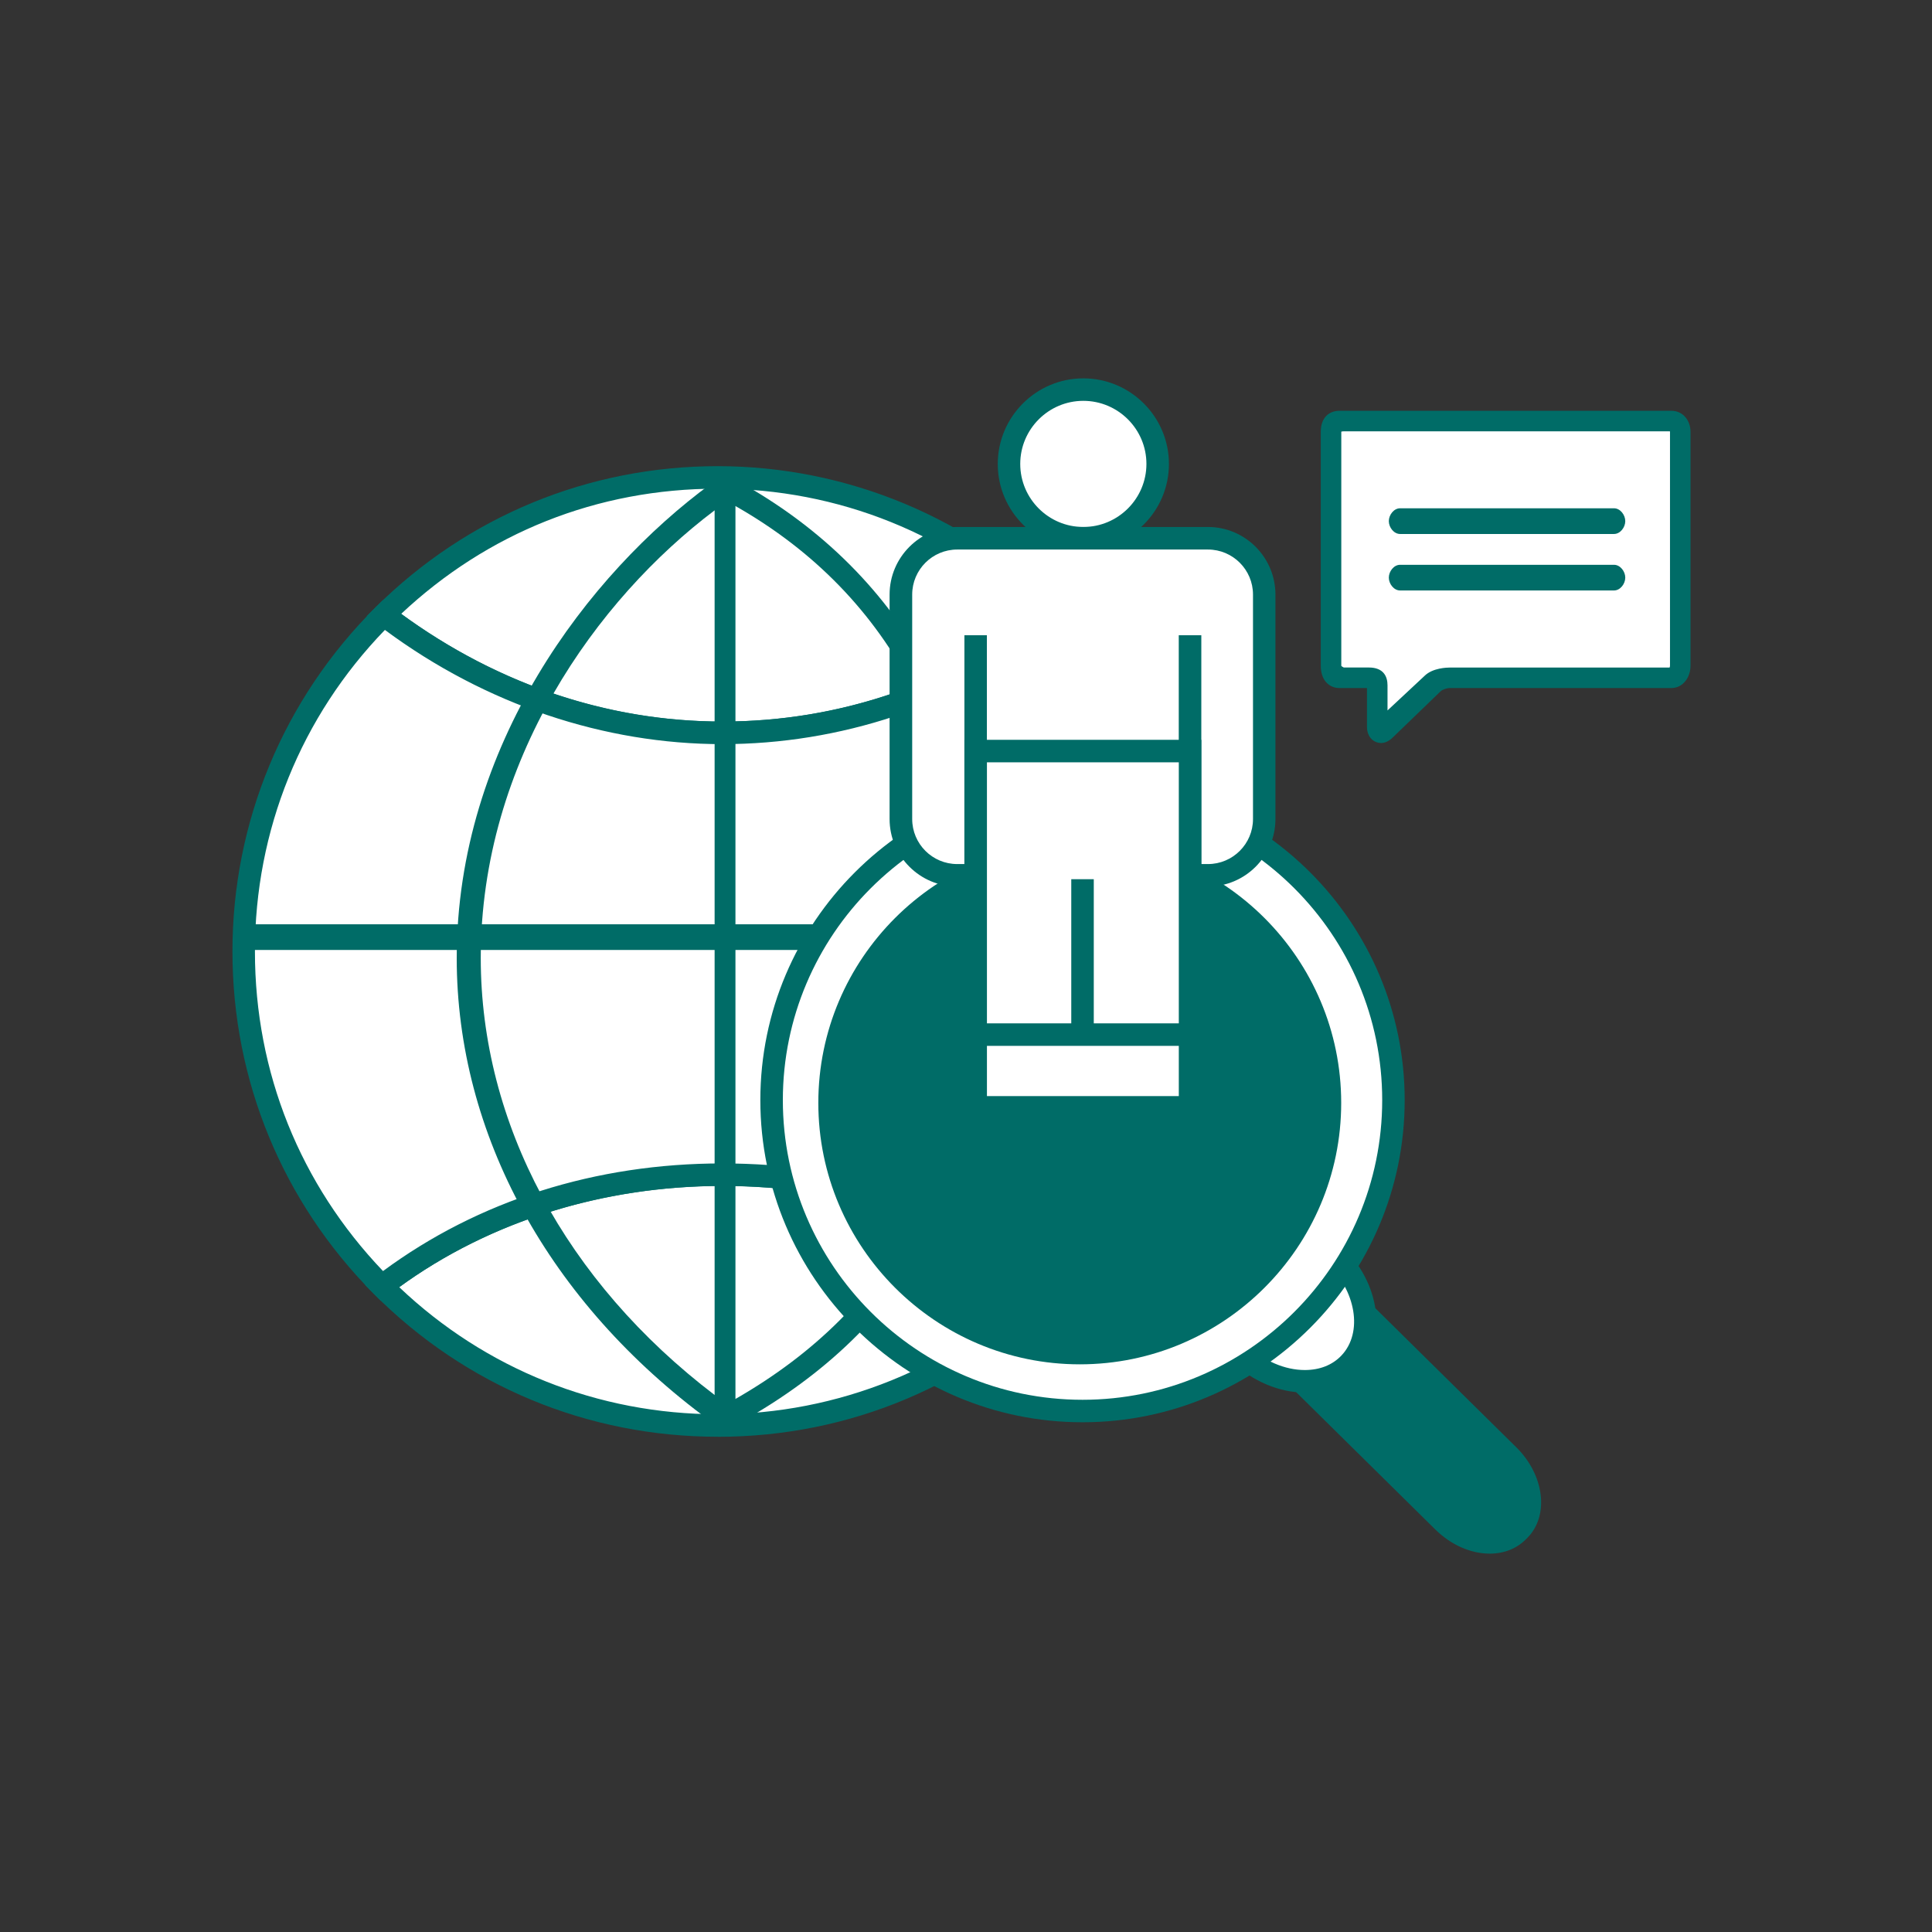
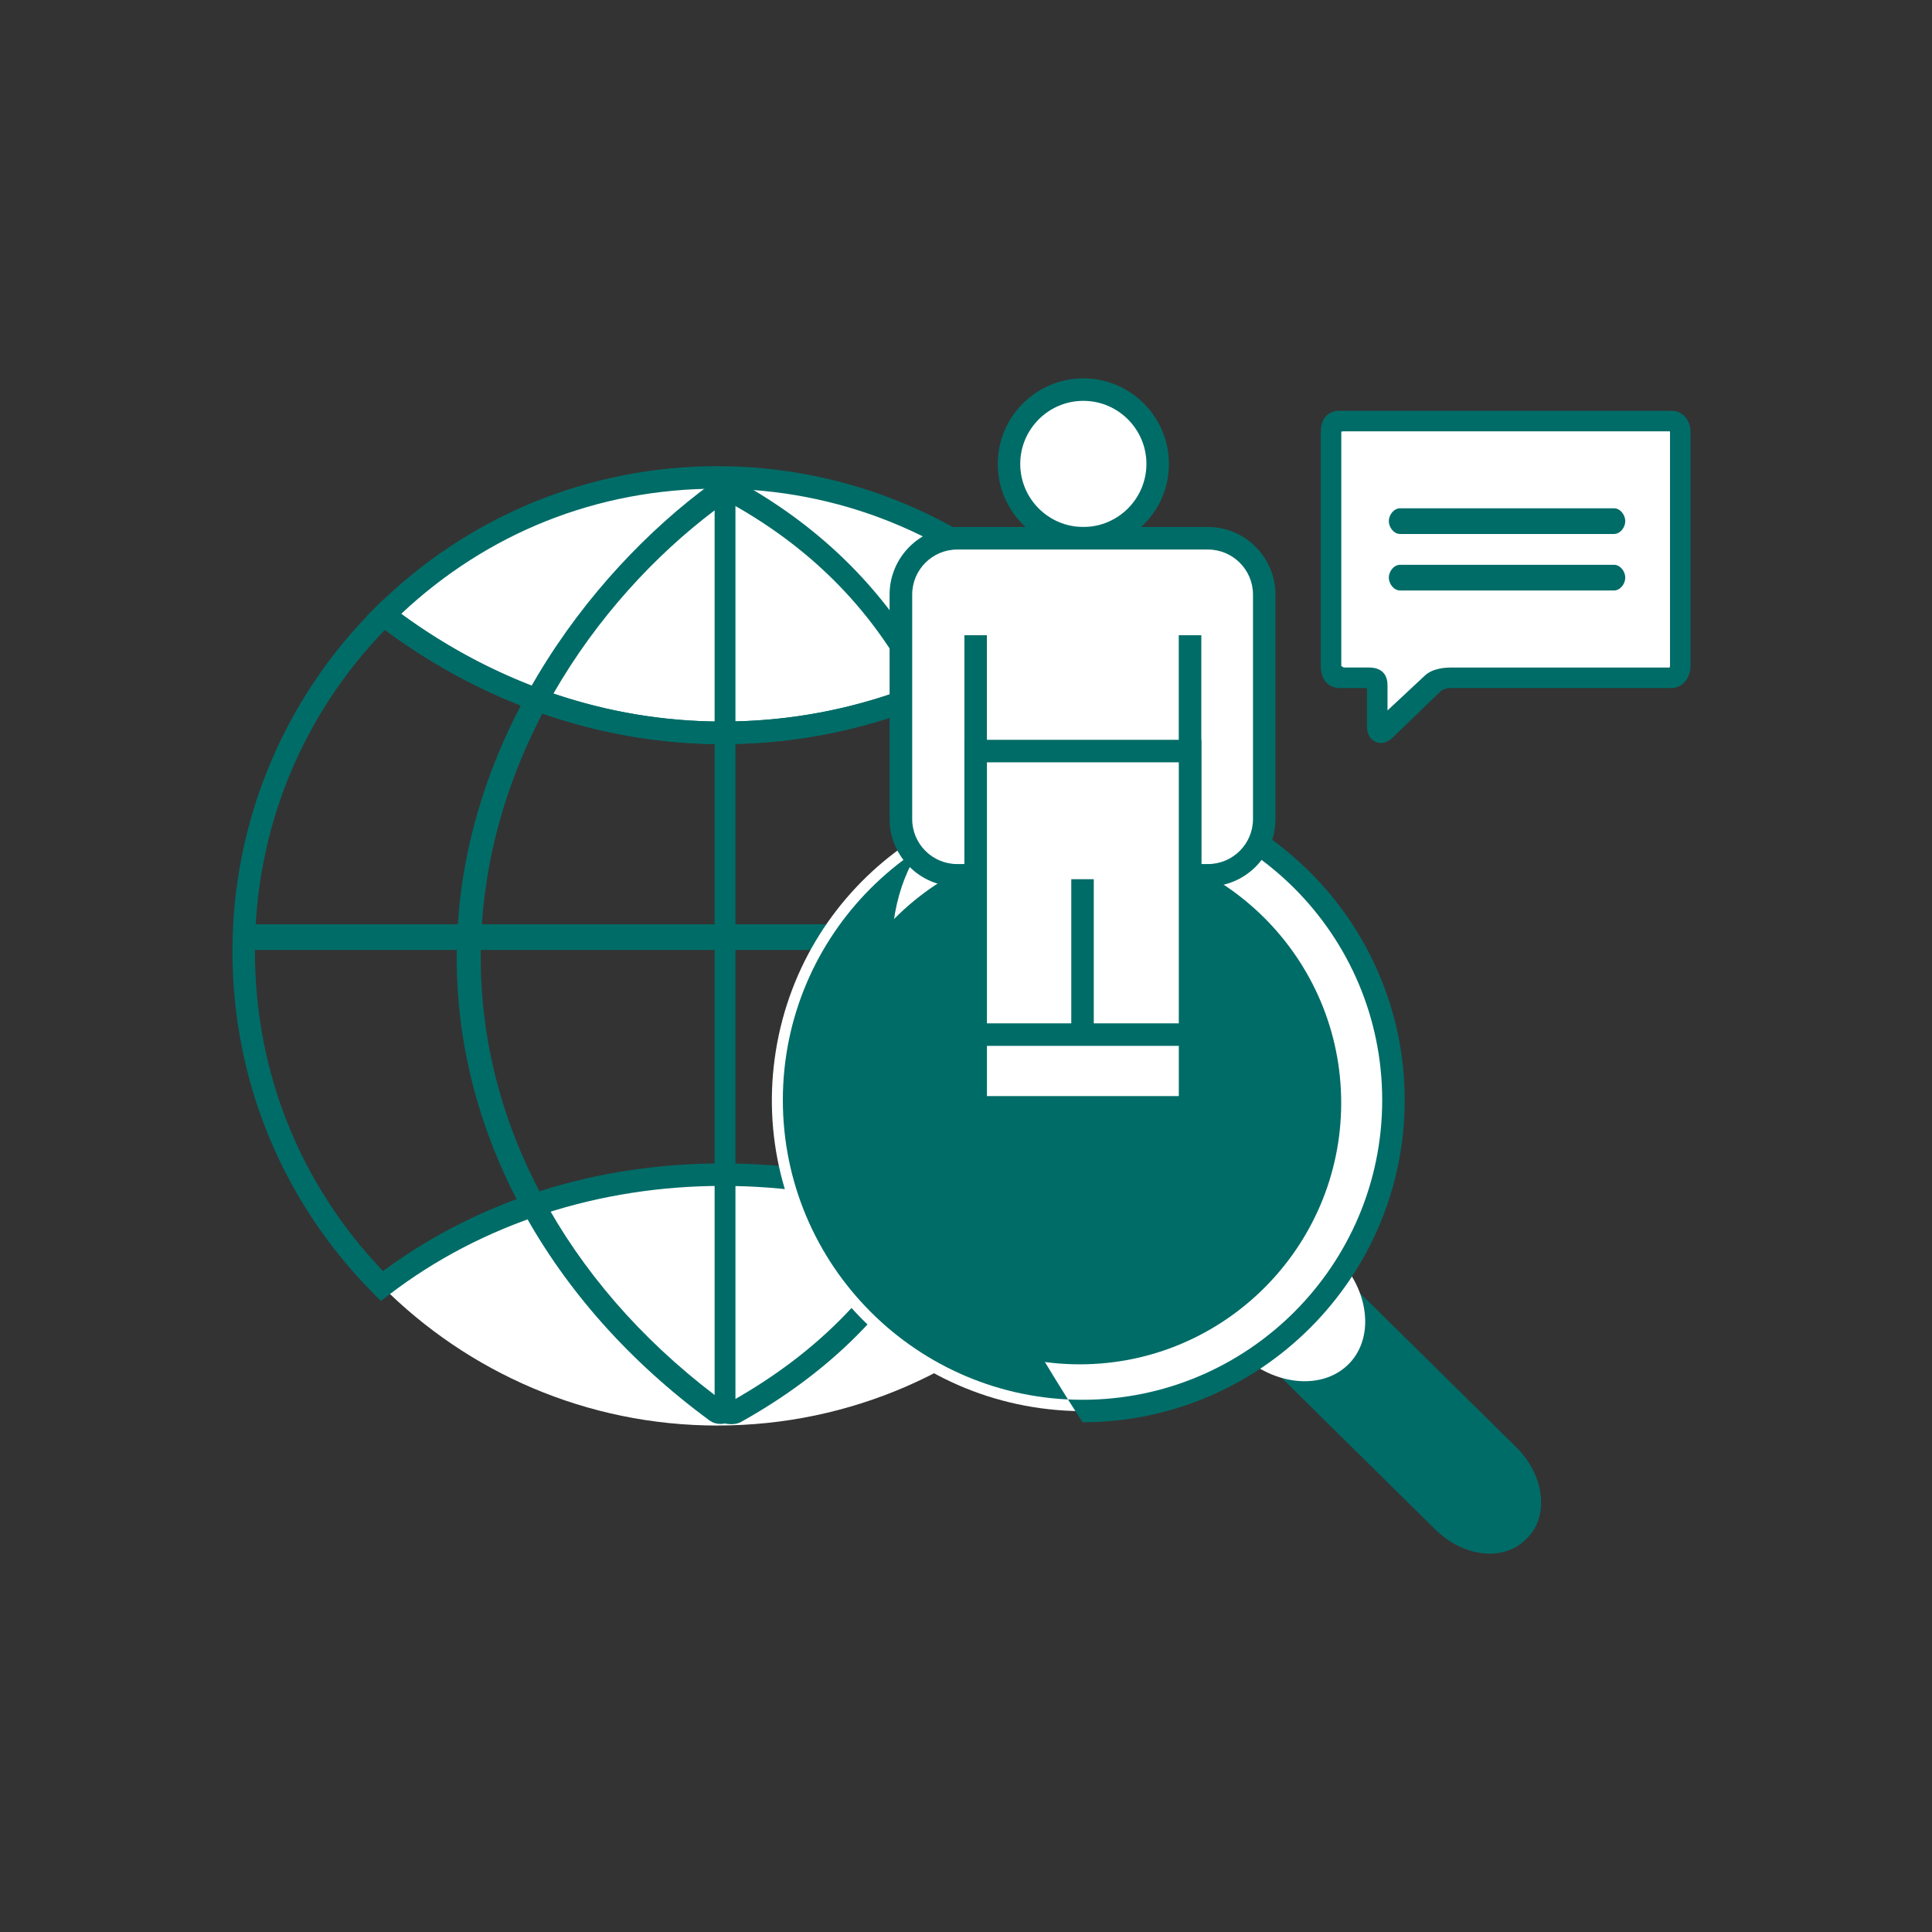
<svg xmlns="http://www.w3.org/2000/svg" width="80" height="80" viewBox="0 0 80 80" fill="none">
  <rect x="0" y="0" width="80" height="80" fill="#333333" stroke="none" />
  <path d="M29.719 59.027C35.237 59.027 40.22 56.745 43.789 53.081C39.922 50.191 35.12 48.643 29.91 48.643C24.7 48.643 19.717 50.255 15.812 53.253C19.366 56.82 24.285 59.029 29.719 59.029V59.027Z" fill="white" />
-   <path d="M29.72 59.493C24.337 59.493 19.282 57.394 15.484 53.581L15.109 53.204L15.53 52.881C19.539 49.802 24.511 48.175 29.911 48.175C35.31 48.175 40.102 49.742 44.07 52.707L44.495 53.026L44.125 53.406C40.304 57.332 35.189 59.495 29.722 59.495L29.72 59.493ZM16.53 53.298C20.105 56.696 24.769 58.561 29.72 58.561C34.67 58.561 39.474 56.639 43.075 53.136C39.351 50.499 34.811 49.108 29.911 49.108C25.011 49.108 20.296 50.554 16.53 53.3V53.298Z" fill="#006C67" />
  <path d="M43.713 25.634C40.151 22.015 35.198 19.769 29.72 19.769C24.242 19.769 19.442 21.945 15.895 25.466C19.786 28.444 24.639 30.347 29.911 30.347C35.183 30.347 39.86 28.518 43.713 25.634Z" fill="white" />
  <path d="M29.91 30.813C24.811 30.813 19.866 29.092 15.611 25.837L15.185 25.511L15.564 25.135C19.354 21.375 24.381 19.303 29.717 19.303C35.053 19.303 40.231 21.436 44.042 25.309L44.416 25.69L43.989 26.009C39.787 29.152 34.917 30.813 29.908 30.813H29.91ZM16.61 25.42C20.602 28.34 25.187 29.879 29.908 29.879C34.63 29.879 39.055 28.395 42.994 25.581C39.406 22.13 34.712 20.235 29.717 20.235C24.721 20.235 20.175 22.072 16.61 25.42Z" fill="#006C67" />
-   <path d="M29.91 30.347C24.638 30.347 19.785 28.444 15.893 25.466C12.31 29.022 10.09 33.952 10.09 39.398C10.09 44.844 12.276 49.7 15.813 53.251C19.715 50.252 24.6 48.641 29.91 48.641C35.221 48.641 39.922 50.189 43.789 53.079C47.225 49.542 49.348 44.719 49.348 39.396C49.348 34.073 47.196 29.177 43.71 25.634C39.857 28.516 35.082 30.347 29.908 30.347H29.91Z" fill="white" />
  <path d="M15.773 53.87L15.484 53.579C11.705 49.785 9.625 44.747 9.625 39.396C9.625 34.045 11.735 28.933 15.567 25.133L15.856 24.846L16.179 25.092C20.269 28.223 25.02 29.877 29.913 29.877C34.807 29.877 39.396 28.28 43.437 25.258L43.762 25.014L44.047 25.305C47.769 29.09 49.819 34.092 49.819 39.394C49.819 44.696 47.798 49.625 44.126 53.402L43.841 53.696L43.513 53.451C39.709 50.608 35.007 49.106 29.913 49.106C24.82 49.106 19.944 50.667 16.101 53.619L15.775 53.868L15.773 53.87ZM15.939 26.083C12.464 29.673 10.556 34.386 10.556 39.398C10.556 44.411 12.436 49.049 15.86 52.632C19.809 49.715 24.658 48.175 29.909 48.175C35.16 48.175 39.828 49.655 43.732 52.462C47.056 48.9 48.881 44.277 48.881 39.398C48.881 34.52 47.029 29.826 43.658 26.253C39.532 29.239 34.788 30.813 29.909 30.813C25.03 30.813 20.118 29.18 15.937 26.083H15.939Z" fill="#006C67" />
  <path d="M49.16 38.273H10.455V39.336H49.16V38.273Z" fill="#006C67" />
  <path d="M29.826 58.961C29.662 58.961 29.511 58.914 29.392 58.827C22.732 53.938 18.912 46.958 18.912 39.675C18.912 30.887 24.352 23.765 29.441 20.031C29.541 19.956 29.667 19.916 29.798 19.916C30.024 19.916 30.198 20.033 30.266 20.084L30.445 20.224V58.802L30.139 58.91C30.103 58.923 29.981 58.963 29.826 58.963V58.961ZM29.594 21.13C24.703 24.816 19.907 31.5 19.907 39.672C19.907 46.505 23.427 53.073 29.594 57.766V21.13Z" fill="#006C67" />
  <path d="M30.283 58.972C30.093 58.972 29.947 58.927 29.91 58.919L29.596 58.827V20.197L29.785 20.061C29.915 19.982 30.331 19.797 30.608 19.952C37.541 23.795 41.197 30.615 41.197 39.675C41.197 48.734 37.658 54.984 30.687 58.878C30.574 58.942 30.438 58.972 30.278 58.972H30.283ZM30.446 20.95V57.932C37.039 54.155 40.24 48.179 40.24 39.675C40.24 31.17 37.039 24.695 30.446 20.95Z" fill="#006C67" />
  <path d="M62.462 60.267C63.44 61.232 63.644 62.61 62.917 63.348L62.849 63.419C62.123 64.154 60.741 63.969 59.763 63.004L50.129 53.5C49.151 52.534 48.947 51.154 49.674 50.418L49.742 50.348C50.469 49.612 51.85 49.797 52.828 50.763L62.462 60.267Z" fill="#006C67" />
  <path d="M61.689 64.333C60.9 64.333 60.079 63.97 59.434 63.334L49.803 53.83C49.258 53.292 48.903 52.622 48.801 51.939C48.693 51.21 48.884 50.553 49.341 50.089L49.411 50.019C49.786 49.638 50.315 49.43 50.902 49.43C51.691 49.43 52.514 49.793 53.157 50.429L62.79 59.933C63.949 61.077 64.156 62.755 63.25 63.674L63.179 63.744C62.805 64.123 62.276 64.333 61.689 64.333ZM50.9 50.363C50.662 50.363 50.326 50.416 50.073 50.676L50.003 50.746C49.758 50.995 49.658 51.371 49.722 51.805C49.794 52.288 50.054 52.771 50.456 53.168L60.089 62.672C60.553 63.13 61.151 63.402 61.689 63.402C61.927 63.402 62.263 63.349 62.516 63.089L62.586 63.019C63.12 62.477 62.914 61.369 62.135 60.599L52.502 51.095C52.038 50.638 51.44 50.363 50.902 50.363H50.9Z" fill="#006C67" />
  <path d="M55.882 56.445C54.806 57.583 52.767 57.404 51.329 56.045C49.889 54.687 49.596 52.66 50.672 51.522C51.748 50.382 53.787 50.563 55.225 51.922C56.665 53.281 56.958 55.307 55.882 56.447V56.445Z" fill="white" />
-   <path d="M54.027 57.662C52.968 57.662 51.869 57.196 51.01 56.386C50.238 55.657 49.736 54.727 49.597 53.77C49.453 52.771 49.714 51.861 50.333 51.203C50.88 50.627 51.658 50.308 52.53 50.308C53.589 50.308 54.689 50.774 55.546 51.584C57.168 53.117 57.472 55.444 56.222 56.769C55.678 57.345 54.897 57.664 54.027 57.664V57.662ZM52.53 51.237C51.909 51.237 51.384 51.446 51.012 51.841C50.591 52.286 50.416 52.922 50.52 53.634C50.629 54.385 51.031 55.121 51.652 55.708C52.339 56.358 53.206 56.73 54.029 56.73C54.65 56.73 55.174 56.522 55.548 56.127C56.445 55.176 56.158 53.443 54.91 52.26C54.223 51.612 53.357 51.239 52.534 51.239L52.53 51.237Z" fill="#006C67" />
  <path d="M57.546 47.618C58.685 40.6 53.919 33.986 46.901 32.847C39.882 31.708 33.269 36.474 32.129 43.492C30.99 50.511 35.756 57.124 42.775 58.264C49.794 59.403 56.407 54.637 57.546 47.618Z" fill="white" />
-   <path d="M44.825 58.893C37.469 58.893 31.484 52.909 31.484 45.553C31.484 38.197 37.469 32.212 44.825 32.212C52.181 32.212 58.165 38.197 58.165 45.553C58.165 52.909 52.181 58.893 44.825 58.893ZM44.825 33.144C37.983 33.144 32.416 38.709 32.416 45.553C32.416 52.396 37.981 57.962 44.825 57.962C51.668 57.962 57.234 52.396 57.234 45.553C57.234 38.709 51.668 33.144 44.825 33.144Z" fill="#006C67" />
+   <path d="M44.825 58.893C31.484 38.197 37.469 32.212 44.825 32.212C52.181 32.212 58.165 38.197 58.165 45.553C58.165 52.909 52.181 58.893 44.825 58.893ZM44.825 33.144C37.983 33.144 32.416 38.709 32.416 45.553C32.416 52.396 37.981 57.962 44.825 57.962C51.668 57.962 57.234 52.396 57.234 45.553C57.234 38.709 51.668 33.144 44.825 33.144Z" fill="#006C67" />
  <path d="M55.071 45.667C55.071 51.39 50.433 56.029 44.712 56.029C38.992 56.029 34.353 51.39 34.353 45.667C34.353 39.945 38.992 35.309 44.712 35.309C50.433 35.309 55.071 39.947 55.071 45.667Z" fill="#006C67" />
  <path d="M44.712 56.494C38.742 56.494 33.885 51.637 33.885 45.668C33.885 39.698 38.742 34.841 44.712 34.841C50.681 34.841 55.536 39.698 55.536 45.668C55.536 51.637 50.681 56.494 44.712 56.494ZM44.712 35.774C39.257 35.774 34.818 40.213 34.818 45.668C34.818 51.122 39.257 55.561 44.712 55.561C50.166 55.561 54.605 51.122 54.605 45.668C54.605 40.213 50.166 35.774 44.712 35.774Z" fill="#006C67" />
  <path d="M69.575 17.517C69.575 17.296 69.419 17.434 69.198 17.434H55.468C55.247 17.434 55.113 17.296 55.113 17.517V27.208C55.113 27.429 55.247 28.065 55.468 28.065H56.681C56.902 28.065 57.027 27.793 57.027 28.016V29.733C57.027 29.956 57.185 30.009 57.342 29.852L59.33 28.123C59.488 27.965 59.813 28.065 60.034 28.065H69.196C69.419 28.065 69.572 27.429 69.572 27.208V17.517H69.575Z" fill="white" />
  <path d="M69.575 17.877C69.575 17.653 69.419 17.434 69.198 17.434H55.468C55.247 17.434 55.113 17.655 55.113 17.877V27.568C55.113 27.789 55.247 28.065 55.468 28.065H56.681C56.902 28.065 57.027 28.152 57.027 28.376V30.092C57.027 30.313 57.185 30.369 57.342 30.211L59.33 28.303C59.488 28.148 59.813 28.067 60.034 28.067H69.196C69.419 28.067 69.572 27.791 69.572 27.57V17.877H69.575Z" fill="white" />
  <path d="M57.193 30.766C56.893 30.766 56.603 30.534 56.603 30.092V28.491H55.47C55.021 28.491 54.69 28.152 54.69 27.568V17.877C54.69 17.305 55.021 17.009 55.47 17.009H69.2C69.704 17.009 70.001 17.428 70.001 17.877V27.568C70.001 28.027 69.704 28.491 69.2 28.491H60.038C59.874 28.491 59.704 28.578 59.664 28.614L57.679 30.53C57.501 30.709 57.32 30.766 57.195 30.766H57.193ZM55.644 27.64H56.682C57.29 27.64 57.454 28.014 57.454 28.376V29.418L58.987 27.987C59.323 27.653 59.925 27.642 60.036 27.642H69.129C69.144 27.642 69.151 27.578 69.151 27.561V17.877C69.151 17.877 69.151 17.86 69.138 17.86H55.642C55.642 17.86 55.54 17.864 55.54 17.877V27.568C55.54 27.589 55.642 27.64 55.644 27.64Z" fill="#006C67" />
  <path d="M66.833 22.111H57.974C57.716 22.111 57.508 21.836 57.508 21.579C57.508 21.322 57.716 21.047 57.974 21.047H66.833C67.091 21.047 67.299 21.322 67.299 21.579C67.299 21.836 67.091 22.111 66.833 22.111Z" fill="#006C67" />
  <path d="M66.833 24.45H57.974C57.716 24.45 57.508 24.175 57.508 23.918C57.508 23.661 57.716 23.387 57.974 23.387H66.833C67.091 23.387 67.299 23.661 67.299 23.918C67.299 24.175 67.091 24.45 66.833 24.45Z" fill="#006C67" />
  <path d="M47.936 19.21C47.936 20.909 46.558 22.287 44.857 22.287C43.155 22.287 41.779 20.909 41.779 19.21C41.779 17.511 43.157 16.131 44.857 16.131C46.556 16.131 47.936 17.509 47.936 19.21Z" fill="white" />
  <path d="M44.858 22.755C42.903 22.755 41.315 21.164 41.315 19.212C41.315 17.26 42.903 15.667 44.858 15.667C46.812 15.667 48.403 17.258 48.403 19.212C48.403 21.166 46.812 22.755 44.858 22.755ZM44.858 16.598C43.418 16.598 42.246 17.77 42.246 19.21C42.246 20.65 43.418 21.821 44.858 21.821C46.297 21.821 47.471 20.65 47.471 19.21C47.471 17.77 46.299 16.598 44.858 16.598Z" fill="#006C67" />
  <path d="M39.636 22.287H50.018C51.304 22.287 52.349 23.331 52.349 24.618V33.911C52.349 35.198 51.304 36.242 50.018 36.242H39.636C38.349 36.242 37.305 35.198 37.305 33.911V24.618C37.305 23.331 38.349 22.287 39.636 22.287Z" fill="white" />
  <path d="M50.017 36.71H39.635C38.093 36.71 36.836 35.455 36.836 33.914V24.62C36.836 23.078 38.091 21.821 39.635 21.821H50.017C51.559 21.821 52.813 23.076 52.813 24.62V33.914C52.813 35.455 51.559 36.71 50.017 36.71ZM39.637 22.755C38.607 22.755 37.772 23.591 37.772 24.62V33.914C37.772 34.943 38.607 35.779 39.637 35.779H50.019C51.048 35.779 51.884 34.943 51.884 33.914V24.62C51.884 23.591 51.048 22.755 50.019 22.755H39.637Z" fill="#006C67" />
  <path d="M40.865 26.304H39.934V35.898H40.865V26.304Z" fill="#006C67" />
  <path d="M49.744 26.304H48.81V35.898H49.744V26.304Z" fill="#006C67" />
  <path d="M49.277 31.1H40.4V45.852H49.277V31.1Z" fill="white" />
  <path d="M49.744 46.32H39.934V30.634H49.744V46.32ZM40.867 45.387H48.812V31.566H40.867V45.387Z" fill="#006C67" />
  <path d="M45.291 36.406H44.359V45.855H45.291V36.406Z" fill="#006C67" />
  <path d="M49.277 42.841H40.4V45.855H49.277V42.841Z" fill="white" />
  <path d="M49.744 46.32H39.934V42.375H49.744V46.32ZM40.867 45.387H48.812V43.307H40.867V45.387Z" fill="#006C67" />
</svg>